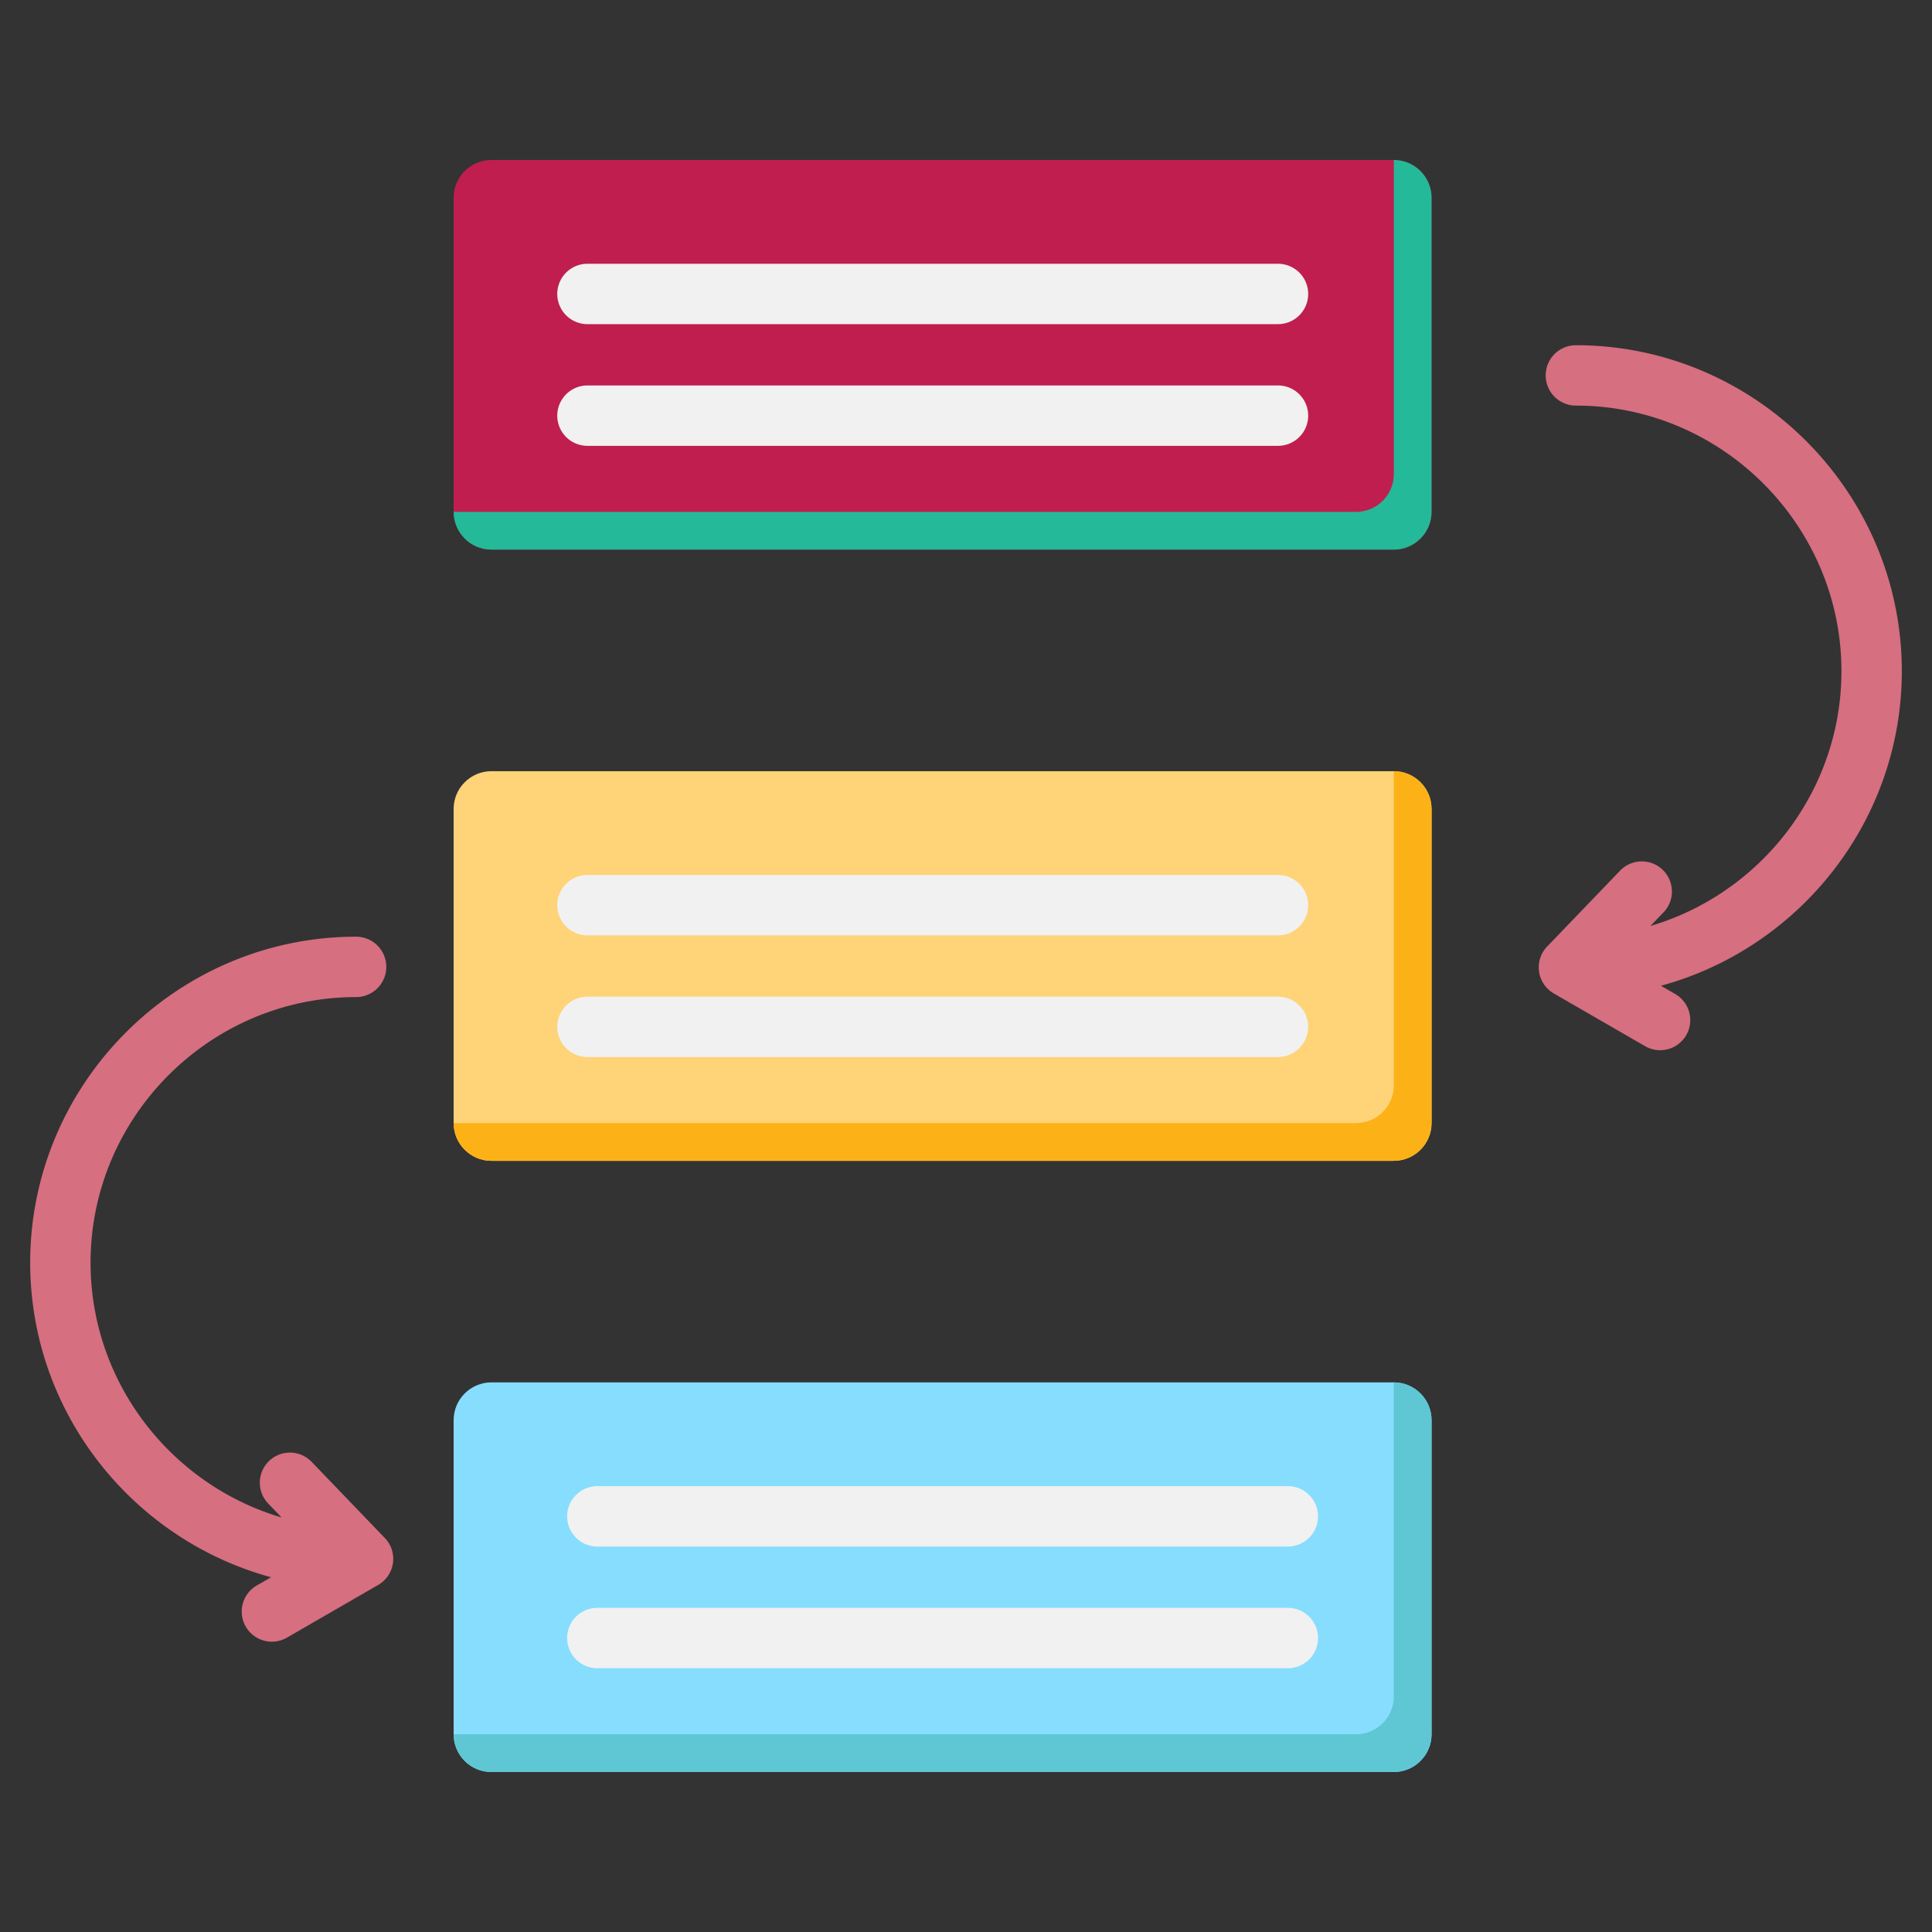
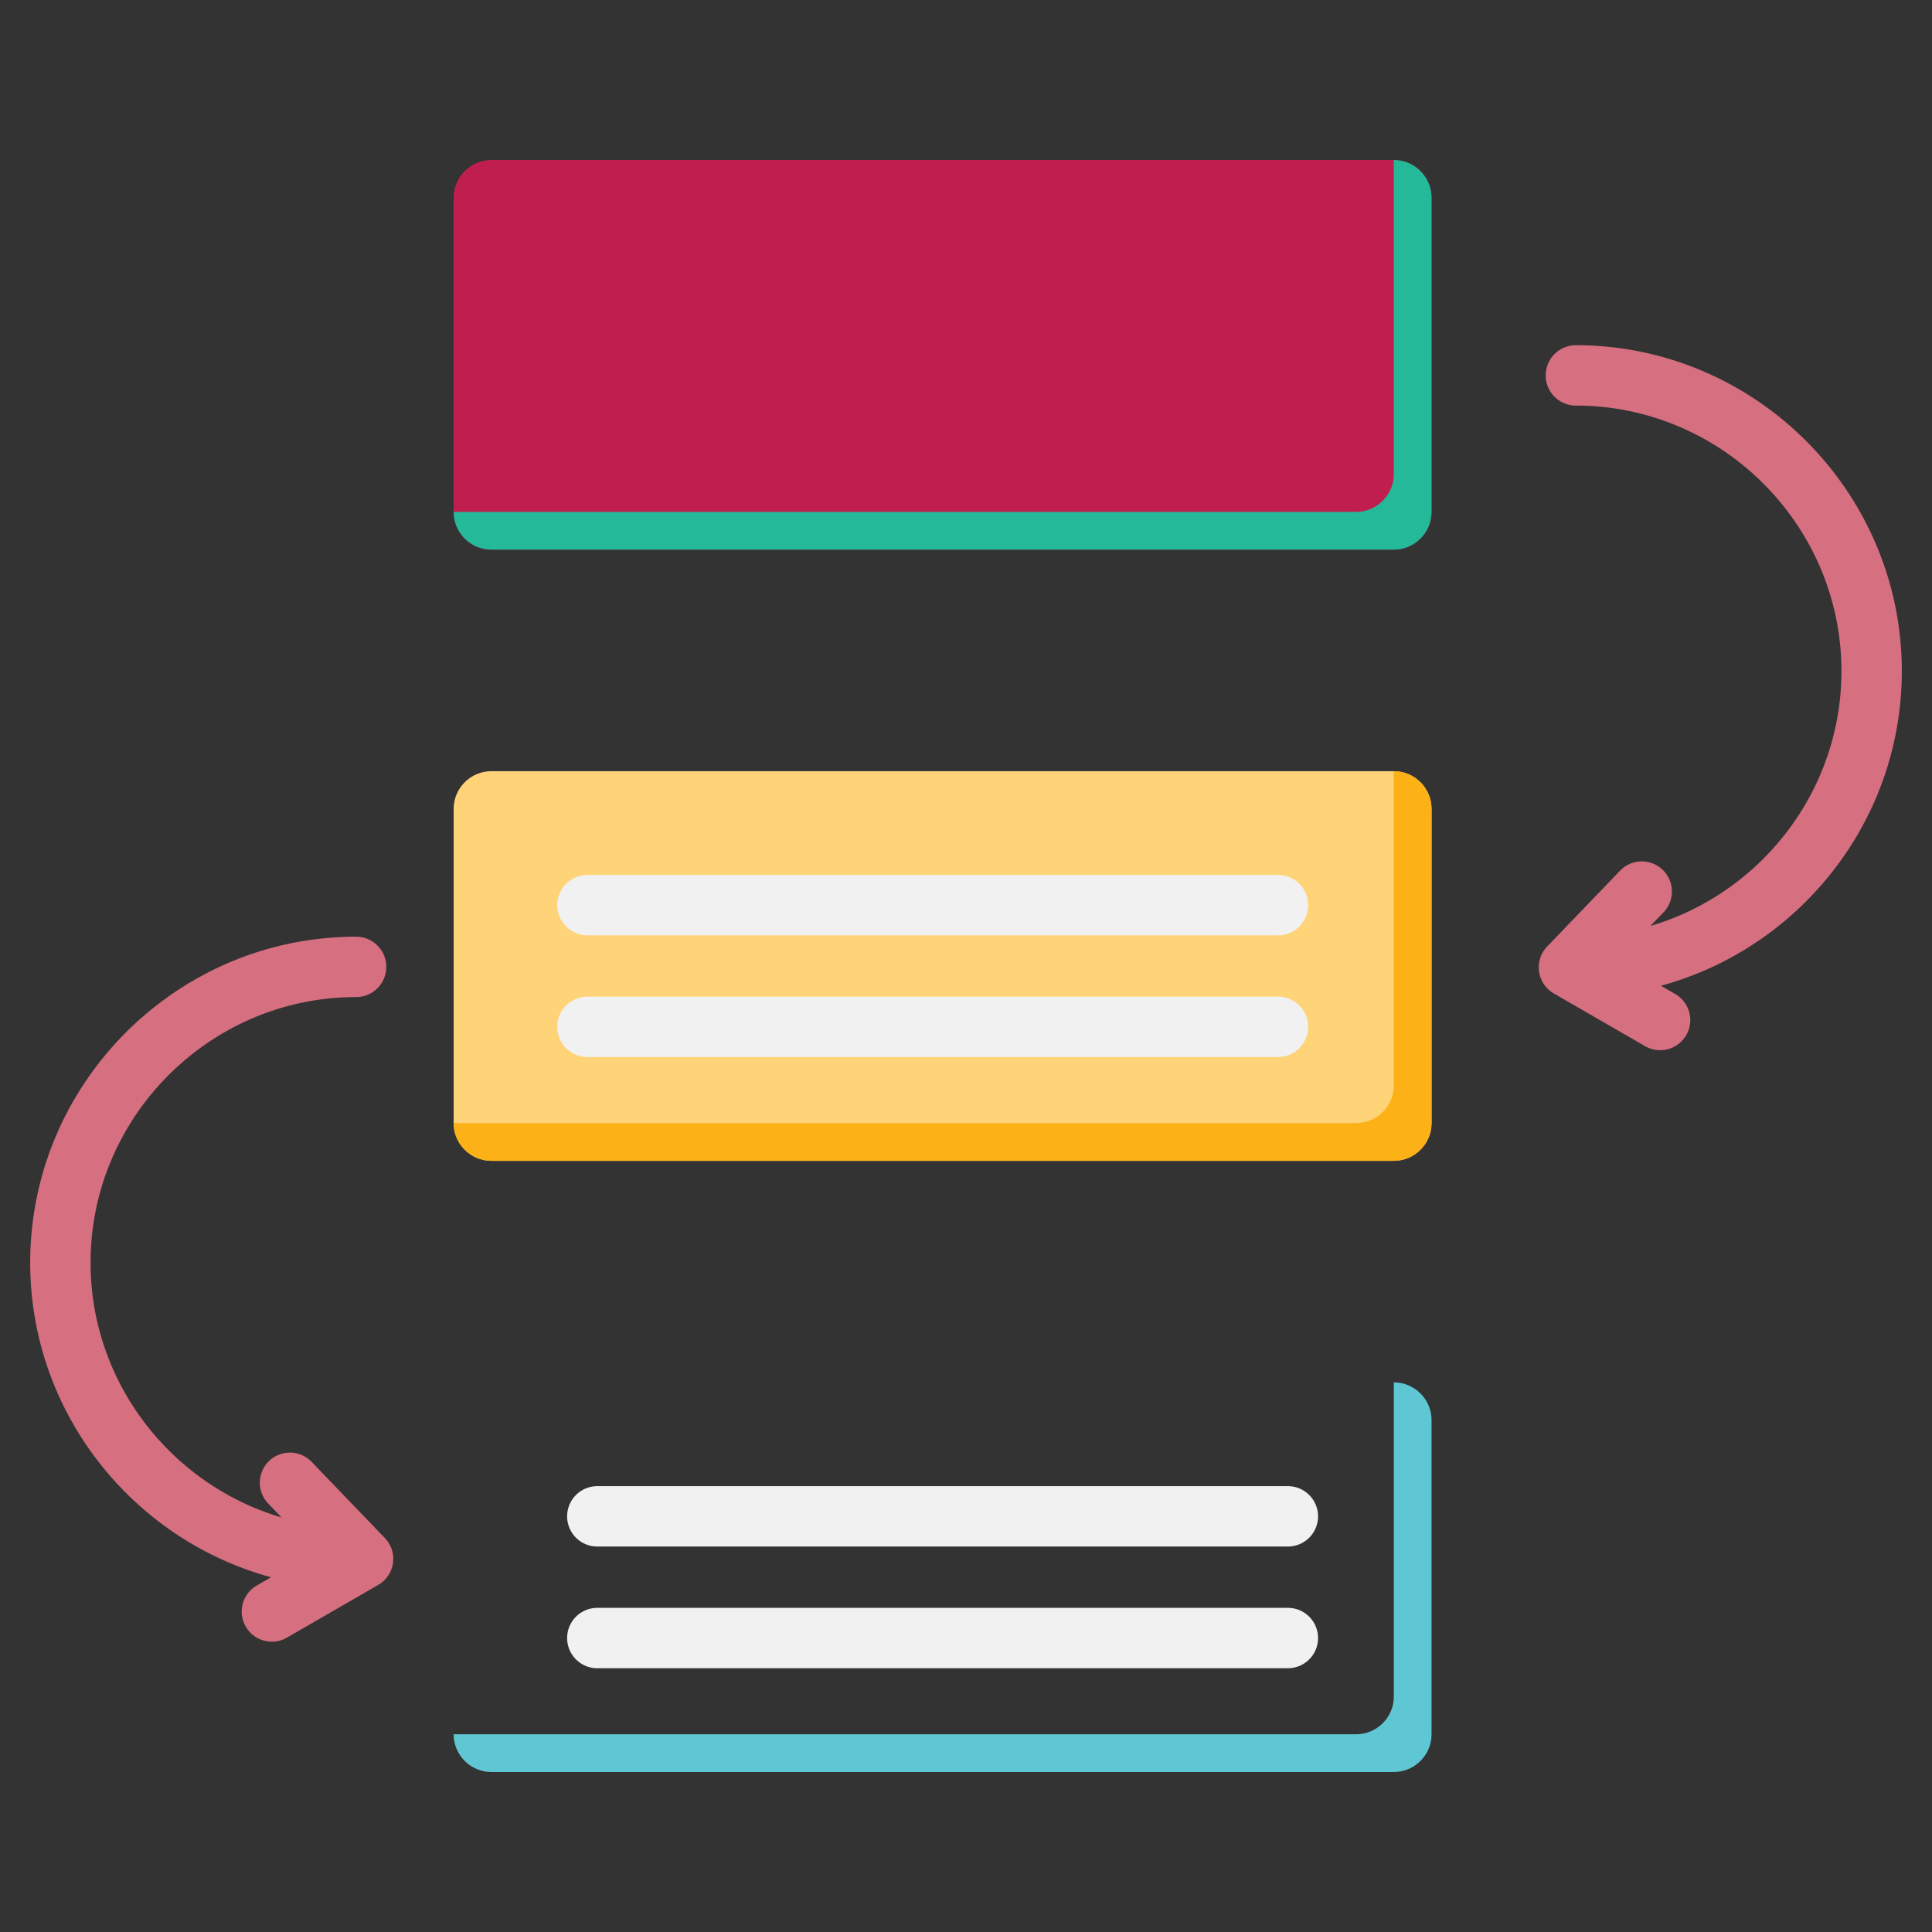
<svg xmlns="http://www.w3.org/2000/svg" xml:space="preserve" viewBox="0 0 512 512" id="process">
  <rect x="0" y="0" width="512" height="512" fill="#333333" stroke="none" />
  <path fill="#d66f80" fill-rule="evenodd" d="M437.381 245.392c11.443-3.374 21.7-9.594 29.94-17.835C480.08 214.798 488 197.206 488 177.861c0-19.344-7.92-36.937-20.679-49.696-12.759-12.759-30.351-20.679-49.696-20.679a8 8 0 0 1 0-16c23.761 0 45.357 9.715 61.008 25.366C494.285 132.504 504 154.1 504 177.861c0 23.761-9.715 45.357-25.366 61.009-10.52 10.52-23.727 18.359-38.471 22.367l3.848 2.222a7.981 7.981 0 0 1-8 13.812l-24.246-13.998a7.981 7.981 0 0 1-1.576-12.618l19.227-20.002a7.979 7.979 0 0 1 11.5 11.062l-3.535 3.677zM71.838 417.986c-14.745-4.008-27.951-11.847-38.472-22.367C17.715 379.967 8 358.371 8 334.61c0-23.761 9.715-45.357 25.366-61.008 15.651-15.651 37.247-25.366 61.008-25.366a8 8 0 0 1 0 16c-19.344 0-36.937 7.92-49.696 20.679C31.92 297.673 24 315.265 24 334.61s7.92 36.937 20.679 49.696c8.24 8.24 18.498 14.461 29.94 17.835l-3.535-3.678a7.978 7.978 0 0 1 .219-11.281 7.978 7.978 0 0 1 11.281.219l19.227 20.003a7.981 7.981 0 0 1-1.576 12.618L75.99 434.02a7.981 7.981 0 0 1-8-13.812l3.848-2.222z" clip-rule="evenodd" class="colora79ba7 svgShape" />
-   <path fill="#c01e4f" fill-rule="evenodd" d="M130.218 42.397h239.159c5.508 0 10 4.492 10 10v83.259c0 5.508-4.492 10-10 10H130.218c-5.508 0-10-4.492-10-10v-83.26c0-5.507 4.492-9.999 10-9.999z" clip-rule="evenodd" class="color6cf5c2 svgShape" />
+   <path fill="#c01e4f" fill-rule="evenodd" d="M130.218 42.397h239.159c5.508 0 10 4.492 10 10v83.259c0 5.508-4.492 10-10 10H130.218c-5.508 0-10-4.492-10-10v-83.26c0-5.507 4.492-9.999 10-9.999" clip-rule="evenodd" class="color6cf5c2 svgShape" />
  <path fill="#24b999" fill-rule="evenodd" d="M369.376 42.397c5.508 0 10 4.492 10 10v83.259c0 5.508-4.492 10-10 10H130.218c-5.508 0-10-4.492-10-10v-.001h239.159c5.508 0 10-4.492 10-10V42.397z" clip-rule="evenodd" class="color00e499 svgShape" />
-   <path fill="#f1f1f1" fill-rule="evenodd" d="M155.682 85.901a8 8 0 0 1 0-16h183a8 8 0 0 1 0 16h-183zm0 32.25a8 8 0 0 1 0-16h183a8 8 0 0 1 0 16h-183z" clip-rule="evenodd" class="colorffffff svgShape" />
  <g fill-rule="evenodd" clip-rule="evenodd" fill="#171d1a" class="color000000 svgShape">
    <path fill="#ffd377" d="M130.218 204.371h239.159c5.508 0 10 4.492 10 10v83.259c0 5.508-4.492 10-10 10H130.218c-5.508 0-10-4.492-10-10v-83.259c0-5.508 4.492-10 10-10z" class="colorffe177 svgShape" />
    <path fill="#fcb216" d="M369.376 204.371c5.508 0 10 4.492 10 10v83.259c0 5.508-4.492 10-10 10H130.218c-5.508 0-10-4.492-10-10v-.001h239.159c5.508 0 10-4.492 10-10v-83.258z" class="colorffd064 svgShape" />
    <path fill="#f1f1f1" d="M155.682 247.875a8 8 0 0 1 0-16h183a8 8 0 0 1 0 16h-183zm0 32.25a8 8 0 0 1 0-16h183a8 8 0 0 1 0 16h-183z" class="colorffffff svgShape" />
  </g>
  <g fill-rule="evenodd" clip-rule="evenodd" fill="#171d1a" class="color000000 svgShape">
-     <path fill="#87ddfd" d="M130.218 366.345h239.159c5.508 0 10 4.492 10 10v83.259c0 5.508-4.492 10-10 10H130.218c-5.508 0-10-4.492-10-10v-83.259c0-5.508 4.492-10 10-10z" class="color8ac9fe svgShape" />
    <path fill="#5ec7d3" d="M369.376 366.345c5.508 0 10 4.492 10 10v83.259c0 5.508-4.492 10-10 10H130.218c-5.508 0-10-4.492-10-10h239.159c5.508 0 10-4.492 10-10v-83.259z" class="color60b7ff svgShape" />
    <path fill="#f1f1f1" d="M158.297 409.849a8 8 0 0 1 0-16h183a8 8 0 0 1 0 16h-183zm0 32.25a8 8 0 0 1 0-16h183a8 8 0 0 1 0 16h-183z" class="colorffffff svgShape" />
  </g>
</svg>